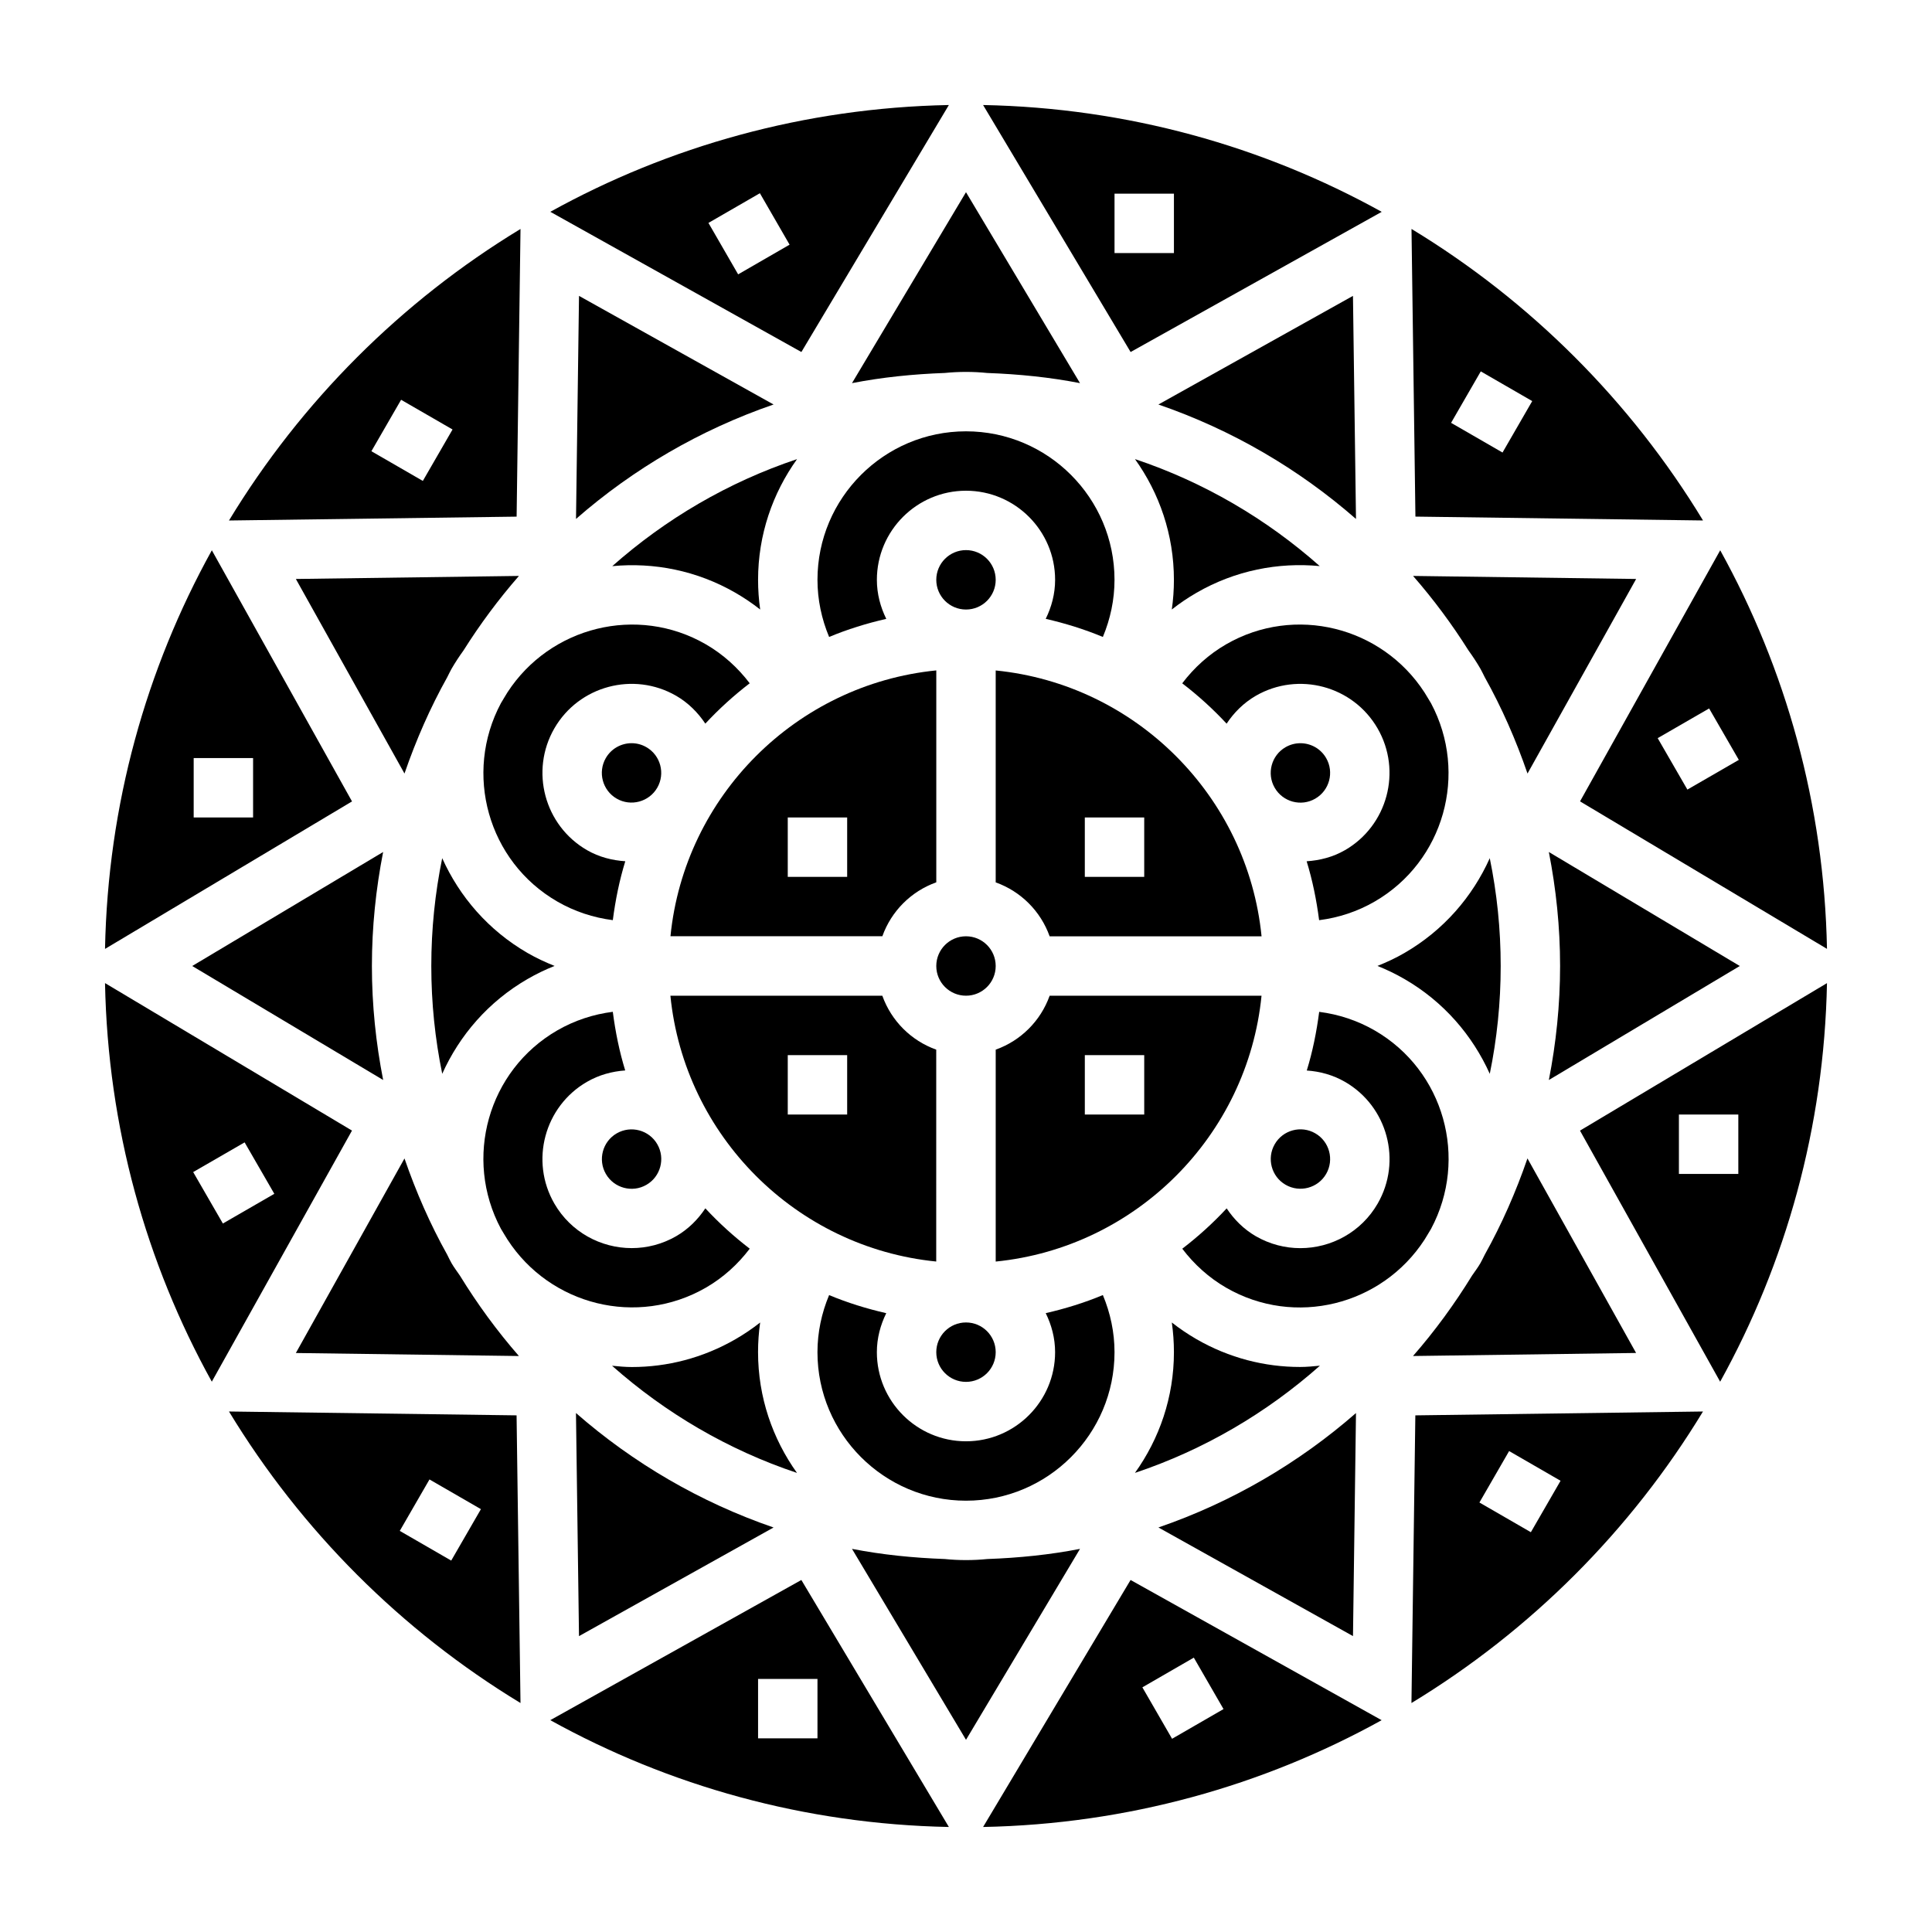
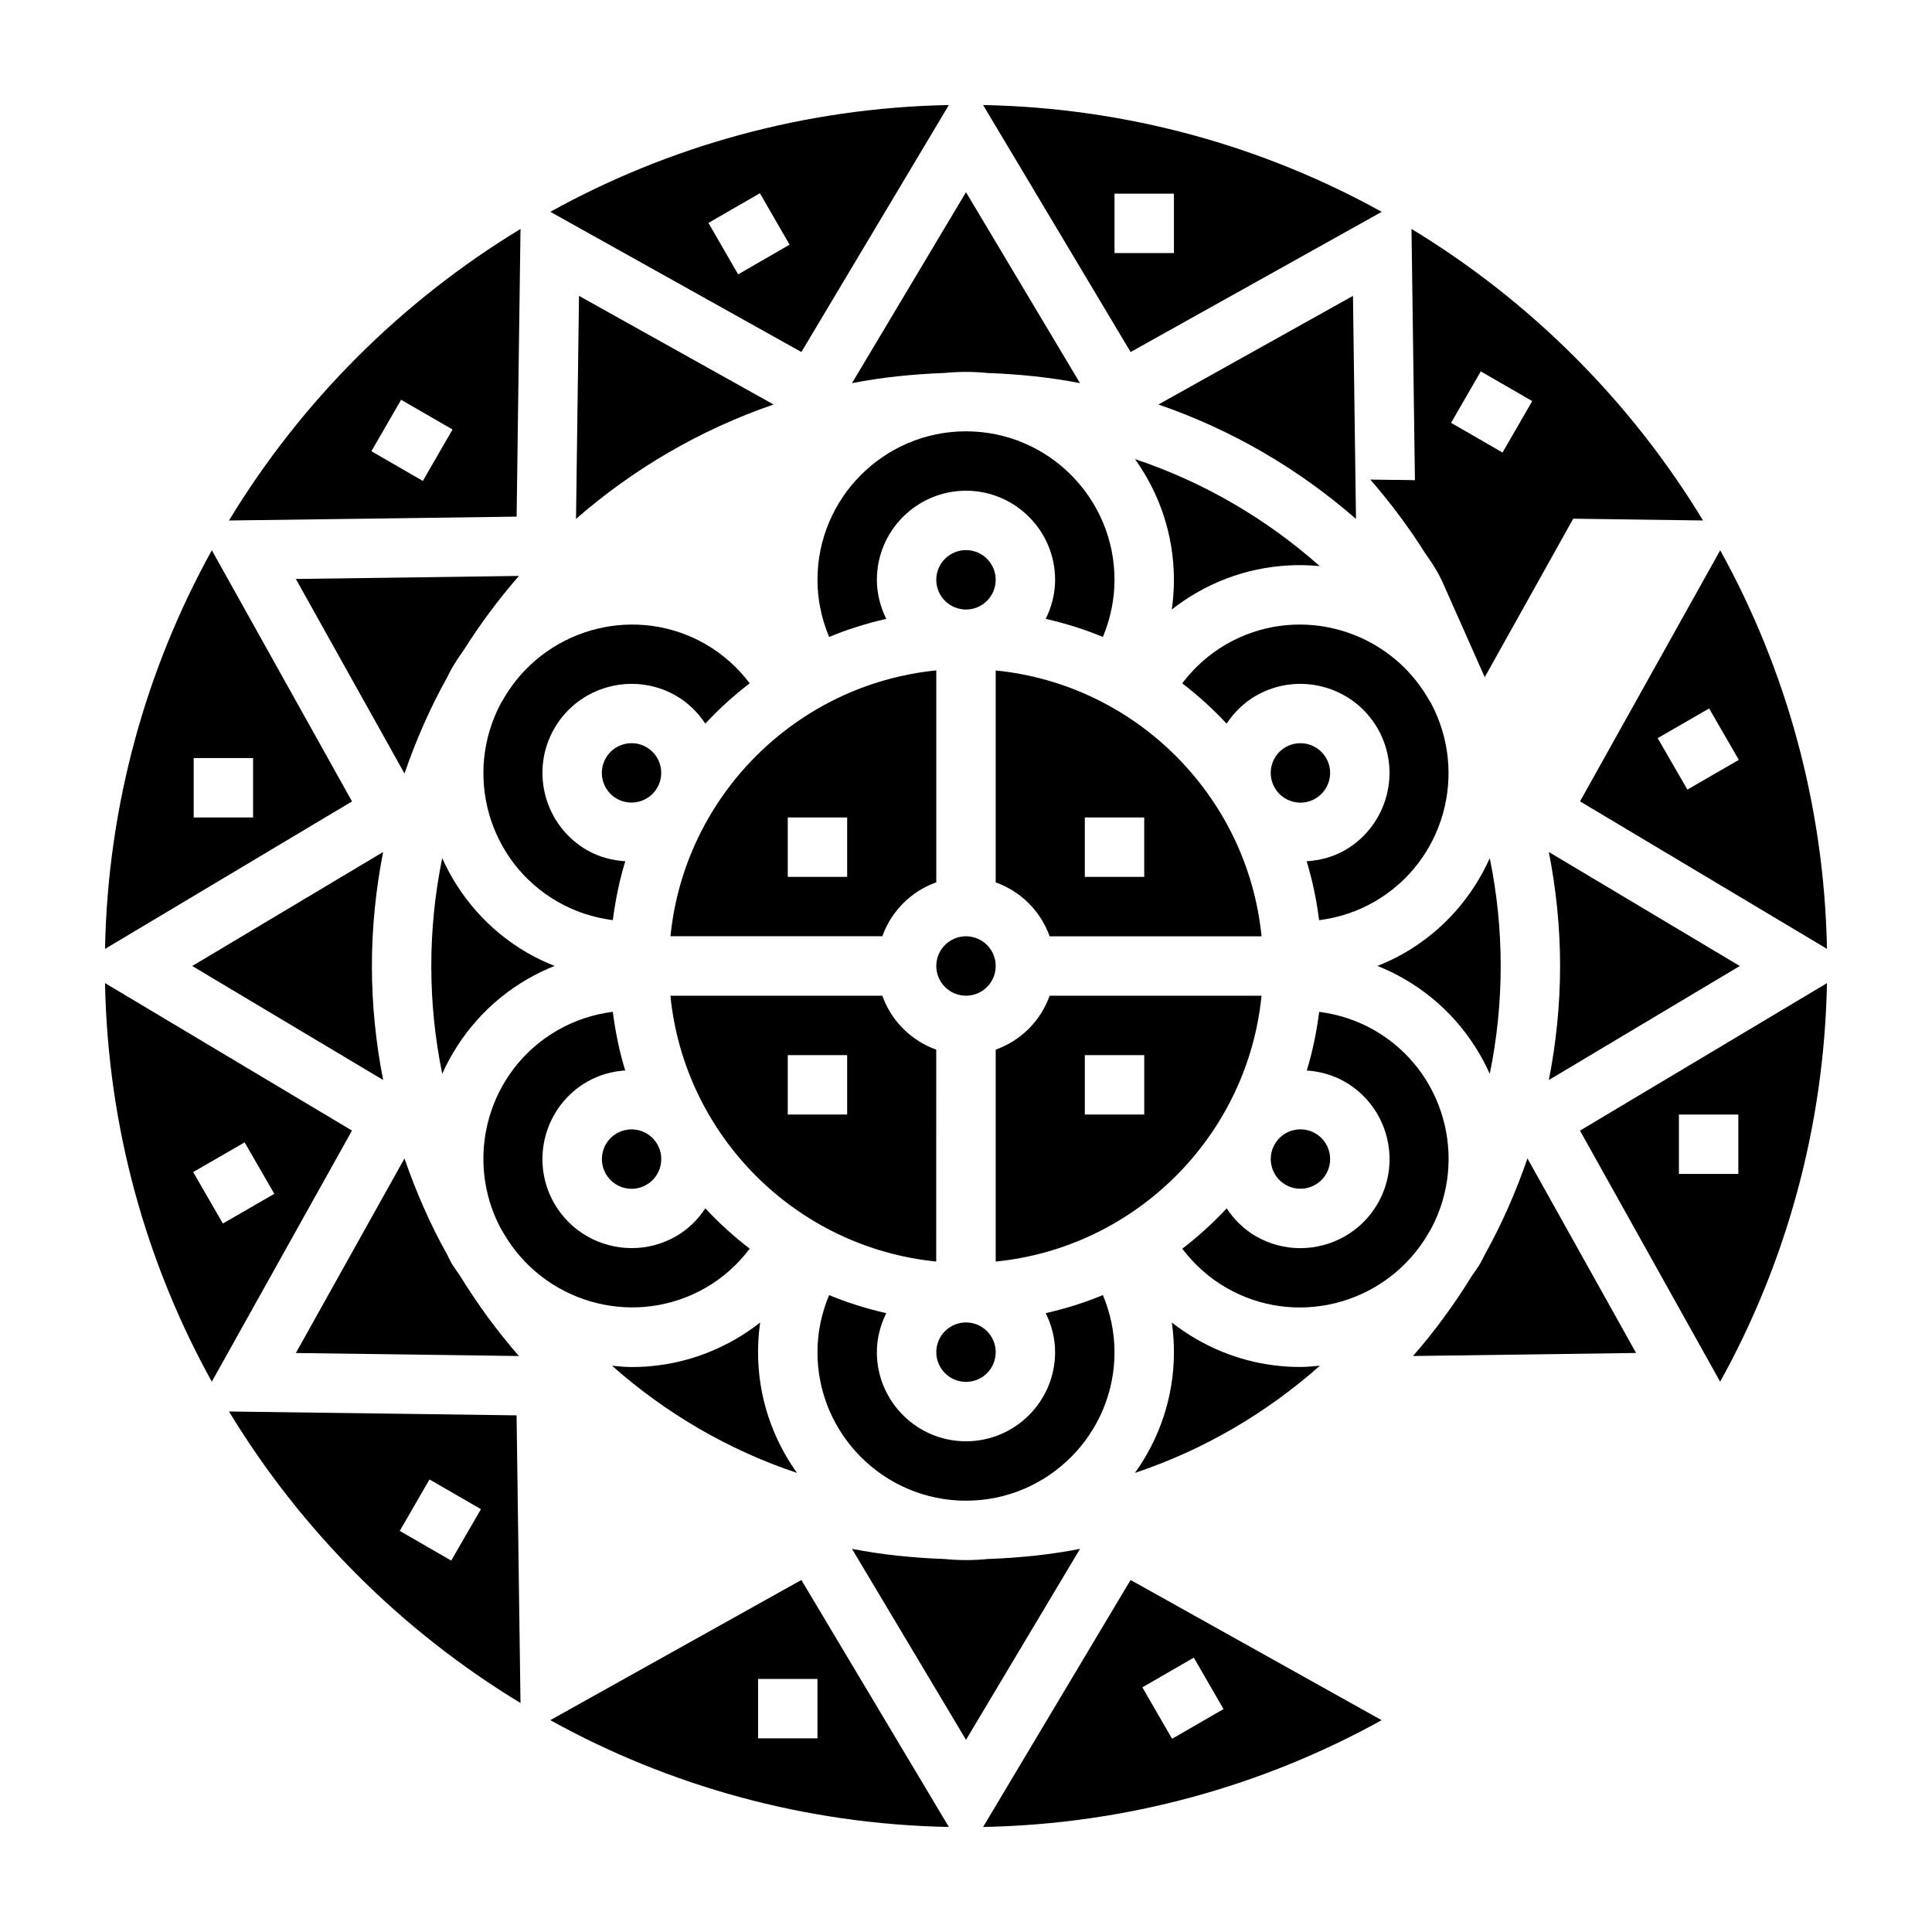
<svg xmlns="http://www.w3.org/2000/svg" fill="#000000" width="800px" height="800px" version="1.1" viewBox="144 144 512 512">
  <g>
    <path d="m407.87 400c0 4.348-3.523 7.871-7.871 7.871s-7.875-3.523-7.875-7.871 3.527-7.875 7.875-7.875 7.871 3.527 7.871 7.875" />
    <path d="m407.87 502.34c0 4.348-3.523 7.871-7.871 7.871s-7.875-3.523-7.875-7.871c0-4.348 3.527-7.875 7.875-7.875s7.871 3.527 7.871 7.875" />
    <path d="m436.27 312.8c1.992-4.769 3.086-9.887 3.086-15.137 0-21.703-17.656-39.359-39.359-39.359s-39.359 17.656-39.359 39.359c0 5.25 1.094 10.367 3.086 15.137 4.848-2.023 9.926-3.598 15.145-4.793-1.543-3.144-2.488-6.621-2.488-10.344 0-13.02 10.598-23.617 23.617-23.617s23.617 10.598 23.617 23.617c0 3.723-0.945 7.203-2.488 10.336 5.219 1.203 10.293 2.777 15.145 4.801z" />
    <path d="m377.83 392.12c2.379-6.668 7.629-11.918 14.297-14.297v-56.16c-37.133 3.707-66.746 33.312-70.445 70.445l56.148 0.004zm-25.066-31.488h15.742v15.742h-15.742z" />
-     <path d="m338.93 301.11c2.289 1.324 4.473 2.801 6.527 4.418-0.371-2.59-0.559-5.219-0.559-7.863 0-11.934 3.856-22.961 10.328-31.992-18.27 6.109-34.848 15.855-48.965 28.363 10.988-1.051 22.398 1.141 32.668 7.074z" />
    <path d="m392.12 422.17c-6.668-2.379-11.918-7.629-14.297-14.297h-56.16c3.707 37.133 33.312 66.746 70.445 70.445l0.004-56.148zm-23.613 17.191h-15.742v-15.742h15.742z" />
    <path d="m296.65 281.52c15.184-13.266 32.898-23.633 52.355-30.324l-51.562-28.789z" />
    <path d="m502.55 222.41-51.562 28.789c19.461 6.691 37.18 17.059 52.363 30.332z" />
    <path d="m455.1 297.66c0 2.644-0.188 5.273-0.559 7.863 2.055-1.621 4.234-3.094 6.535-4.426 10.273-5.934 21.672-8.125 32.668-7.078-14.121-12.508-30.691-22.246-48.965-28.355 6.465 9.031 10.32 20.059 10.32 31.996z" />
    <path d="m510.17 200.14c-31.441-17.406-67.402-27.562-105.64-28.309l39.094 65.457zm-70.809-4.812h15.742v15.742h-15.742z" />
    <path d="m407.87 321.68v56.16c6.668 2.379 11.918 7.629 14.297 14.297h56.16c-3.711-37.141-33.324-66.758-70.457-70.457zm39.359 54.703h-15.742v-15.742h15.742z" />
    <path d="m407.87 297.66c0 4.348-3.523 7.871-7.871 7.871s-7.875-3.523-7.875-7.871c0-4.348 3.527-7.875 7.875-7.875s7.871 3.527 7.871 7.875" />
    <path d="m400 541.7c21.703 0 39.359-17.656 39.359-39.359 0-5.25-1.094-10.367-3.086-15.137-4.848 2.023-9.926 3.598-15.145 4.793 1.543 3.141 2.484 6.621 2.484 10.344 0 13.02-10.598 23.617-23.617 23.617-13.02 0-23.617-10.598-23.617-23.617 0-3.723 0.945-7.203 2.488-10.336-5.219-1.195-10.289-2.769-15.145-4.793-1.988 4.762-3.086 9.879-3.086 15.129 0 21.703 17.66 39.359 39.363 39.359z" />
    <path d="m628.17 395.46c-0.746-38.234-10.902-74.188-28.297-105.63l-37.148 66.543zm-23.363-50.082-13.633 7.871-7.871-13.633 13.633-7.871z" />
    <path d="m605.06 400-50.602-30.211c1.918 9.781 2.981 19.875 2.981 30.211s-1.062 20.43-2.977 30.211z" />
    <path d="m595.32 281.93c-19.145-31.551-45.703-58.121-77.258-77.258l1.039 76.234zm-58.898-39.508 13.633 7.871-7.871 13.633-13.633-7.871z" />
    <path d="m468.94 314.75c-4.574 2.637-8.484 6.18-11.637 10.336 4.219 3.234 8.148 6.801 11.762 10.691 1.945-2.93 4.504-5.512 7.746-7.391 11.297-6.504 25.758-2.621 32.266 8.652 6.512 11.281 2.629 25.75-8.645 32.266h-0.008c-3.203 1.852-6.676 2.707-10.148 2.945 1.551 5.031 2.613 10.266 3.305 15.609 5.156-0.652 10.148-2.289 14.711-4.93 18.406-10.637 24.875-33.961 14.941-52.57-0.559-0.977-1.172-1.914-1.746-2.883-11.305-17.41-34.355-23.223-52.547-12.727z" />
    <path d="m577.58 502.55-28.789-51.562c-3.055 8.887-6.809 17.445-11.328 25.535-0.379 0.723-0.707 1.473-1.117 2.188-0.676 1.18-1.488 2.227-2.242 3.336-4.637 7.543-9.84 14.672-15.641 21.309z" />
    <path d="m394.37 242.84c1.848-0.188 3.731-0.281 5.629-0.281s3.777 0.094 5.629 0.285c8.367 0.301 16.594 1.133 24.586 2.691l-30.215-50.602-30.211 50.602c7.988-1.559 16.215-2.394 24.582-2.695z" />
    <path d="m509.04 399.98c2.449 0.977 4.832 2.133 7.141 3.465 10.398 6.008 18.043 14.934 22.625 25.129 1.895-9.23 2.894-18.785 2.894-28.57s-1-19.34-2.898-28.574c-4.574 10.195-12.227 19.121-22.625 25.129-2.297 1.336-4.699 2.445-7.137 3.422z" />
-     <path d="m297.44 577.59 51.562-28.789c-19.461-6.691-37.18-17.059-52.363-30.332z" />
-     <path d="m537.47 323.46c4.527 8.094 8.273 16.648 11.336 25.535l28.789-51.562-59.117-0.805c5.398 6.188 10.305 12.785 14.695 19.758 1.125 1.551 2.195 3.172 3.172 4.871 0.414 0.734 0.746 1.473 1.125 2.203z" />
-     <path d="m503.35 518.47c-15.184 13.266-32.898 23.633-52.355 30.324l51.562 28.789z" />
+     <path d="m537.47 323.46l28.789-51.562-59.117-0.805c5.398 6.188 10.305 12.785 14.695 19.758 1.125 1.551 2.195 3.172 3.172 4.871 0.414 0.734 0.746 1.473 1.125 2.203z" />
    <path d="m422.17 407.87c-2.379 6.668-7.629 11.918-14.297 14.297v56.16c37.133-3.707 66.746-33.312 70.445-70.445l-56.148-0.004zm25.062 31.488h-15.742v-15.742h15.742z" />
    <path d="m484.7 457.98c3.754 2.164 8.582 0.875 10.746-2.883 2.172-3.762 0.875-8.59-2.883-10.754-3.762-2.18-8.582-0.875-10.746 2.883-2.172 3.762-0.883 8.59 2.883 10.754z" />
    <path d="m344.89 502.34c0-2.644 0.188-5.273 0.559-7.863-2.055 1.621-4.234 3.094-6.535 4.426-8.66 5-18.121 7.375-27.457 7.375-1.762 0-3.512-0.172-5.258-0.34 14.129 12.523 30.715 22.285 49.012 28.402-6.465-9.039-10.32-20.066-10.32-32z" />
    <path d="m492.56 355.65c3.762-2.164 5.055-7 2.883-10.754-1.457-2.519-4.102-3.938-6.832-3.938-1.332 0-2.684 0.34-3.93 1.055-3.754 2.164-5.047 7-2.875 10.754 2.172 3.762 7 5.07 10.754 2.883z" />
    <path d="m461.07 498.89c-2.289-1.324-4.473-2.801-6.527-4.418 0.371 2.594 0.559 5.223 0.559 7.867 0 11.934-3.856 22.961-10.328 31.992 18.293-6.117 34.883-15.879 49.02-28.41-1.746 0.164-3.496 0.34-5.258 0.34-9.344 0.004-18.805-2.371-27.465-7.371z" />
    <path d="m262.53 323.46c0.379-0.723 0.707-1.473 1.117-2.188 0.984-1.699 2.047-3.32 3.172-4.871 4.402-6.984 9.305-13.586 14.703-19.773l-59.117 0.805 28.789 51.562c3.062-8.883 6.809-17.441 11.336-25.535z" />
    <path d="m405.63 557.16c-1.852 0.188-3.734 0.281-5.629 0.281-1.898 0-3.777-0.094-5.629-0.285-8.367-0.301-16.594-1.133-24.586-2.691l30.215 50.605 30.211-50.602c-7.988 1.559-16.215 2.391-24.582 2.691z" />
    <path d="m289.83 599.86c31.441 17.406 67.398 27.559 105.63 28.309l-39.094-65.457zm70.809 4.812h-15.742v-15.742h15.742z" />
    <path d="m331.05 485.25c4.574-2.637 8.484-6.18 11.637-10.336-4.219-3.234-8.148-6.801-11.762-10.691-1.945 2.93-4.504 5.512-7.746 7.391-3.715 2.133-7.769 3.148-11.77 3.148-8.172 0-16.129-4.234-20.5-11.801-6.512-11.281-2.629-25.75 8.645-32.266h0.008c3.203-1.852 6.66-2.769 10.125-3.016-1.543-5.008-2.598-10.219-3.289-15.539-5.148 0.652-10.148 2.289-14.711 4.922-18.406 10.637-24.875 33.961-14.941 52.57 0.559 0.977 1.172 1.914 1.754 2.883 11.301 17.41 34.352 23.211 52.551 12.734z" />
    <path d="m204.68 518.06c19.145 31.551 45.703 58.121 77.258 77.258l-1.039-76.234zm58.898 39.512-13.633-7.871 7.871-13.633 13.633 7.871z" />
    <path d="m171.83 404.53c0.746 38.234 10.902 74.188 28.301 105.63l37.148-66.543zm23.363 50.082 13.633-7.871 7.871 13.633-13.633 7.871z" />
    <path d="m523.25 469.65c9.934-18.617 3.465-41.941-14.941-52.57-4.566-2.637-9.555-4.273-14.711-4.93-0.691 5.328-1.746 10.539-3.289 15.547 3.465 0.234 6.918 1.156 10.133 3.008 11.281 6.519 15.152 20.988 8.652 32.266-4.367 7.566-12.32 11.801-20.5 11.801-4 0-8.055-1.016-11.762-3.148h-0.008c-3.242-1.883-5.793-4.465-7.746-7.391-3.613 3.891-7.543 7.453-11.762 10.691 3.148 4.148 7.062 7.691 11.637 10.336 18.184 10.492 41.242 4.684 52.555-12.723 0.562-0.965 1.184-1.902 1.742-2.887z" />
-     <path d="m518.05 595.32c31.551-19.137 58.121-45.703 77.258-77.258l-76.227 1.023zm25.883-66.773 13.633 7.871-7.871 13.633-13.633-7.871z" />
    <path d="m404.53 628.17c38.227-0.746 74.18-10.902 105.62-28.301l-66.535-37.156zm55.844-44.879 7.871 13.633-13.633 7.871-7.871-13.633z" />
    <path d="m599.86 510.17c17.406-31.441 27.559-67.398 28.309-105.63l-65.457 39.086zm4.812-70.809v15.742h-15.742v-15.742z" />
    <path d="m281.94 204.68c-31.551 19.137-58.121 45.703-77.258 77.258l76.227-1.023zm-25.883 66.77-13.633-7.871 7.871-13.633 13.633 7.871z" />
    <path d="m200.14 289.83c-17.406 31.441-27.562 67.402-28.309 105.64l65.457-39.086zm-4.812 70.809v-15.742h15.742v15.742z" />
    <path d="m395.46 171.83c-38.227 0.746-74.18 10.902-105.62 28.301l66.535 37.156zm-55.844 44.879-7.871-13.633 13.633-7.871 7.871 13.633z" />
    <path d="m281.52 503.36c-5.793-6.637-11.004-13.762-15.633-21.301-0.754-1.109-1.559-2.156-2.242-3.336-0.418-0.715-0.738-1.457-1.117-2.188-4.527-8.094-8.273-16.648-11.336-25.535l-28.789 51.562z" />
    <path d="m276.75 330.35c-9.934 18.617-3.465 41.941 14.941 52.57 4.566 2.637 9.566 4.273 14.711 4.93 0.691-5.344 1.754-10.578 3.305-15.609-3.465-0.234-6.934-1.094-10.148-2.945-11.281-6.519-15.152-20.988-8.652-32.266 6.512-11.273 20.988-15.145 32.258-8.652h0.008c3.242 1.883 5.793 4.465 7.746 7.391 3.613-3.891 7.543-7.453 11.762-10.691-3.148-4.148-7.062-7.691-11.637-10.336-18.176-10.484-41.242-4.676-52.555 12.73-0.566 0.965-1.18 1.902-1.738 2.879z" />
    <path d="m194.94 400 50.602 30.211c-1.922-9.785-2.984-19.875-2.984-30.211s1.062-20.43 2.977-30.211z" />
    <path d="m315.3 342.01c-1.234-0.715-2.582-1.055-3.922-1.055-2.723 0-5.375 1.418-6.832 3.938-2.172 3.762-0.875 8.59 2.883 10.754 3.746 2.164 8.574 0.867 10.746-2.883 2.176-3.762 0.887-8.586-2.875-10.754z" />
    <path d="m307.44 444.35c-3.754 2.168-5.051 6.992-2.879 10.754 2.164 3.762 7 5.062 10.754 2.883 3.754-2.164 5.047-7 2.875-10.754-2.16-3.754-6.984-5.055-10.75-2.883z" />
    <path d="m290.97 399.98c-2.449-0.977-4.848-2.094-7.156-3.426-10.398-6.008-18.043-14.934-22.625-25.129-1.891 9.227-2.891 18.785-2.891 28.57s1 19.34 2.898 28.574c4.574-10.195 12.227-19.121 22.625-25.129 2.305-1.336 4.699-2.488 7.148-3.461z" />
  </g>
</svg>